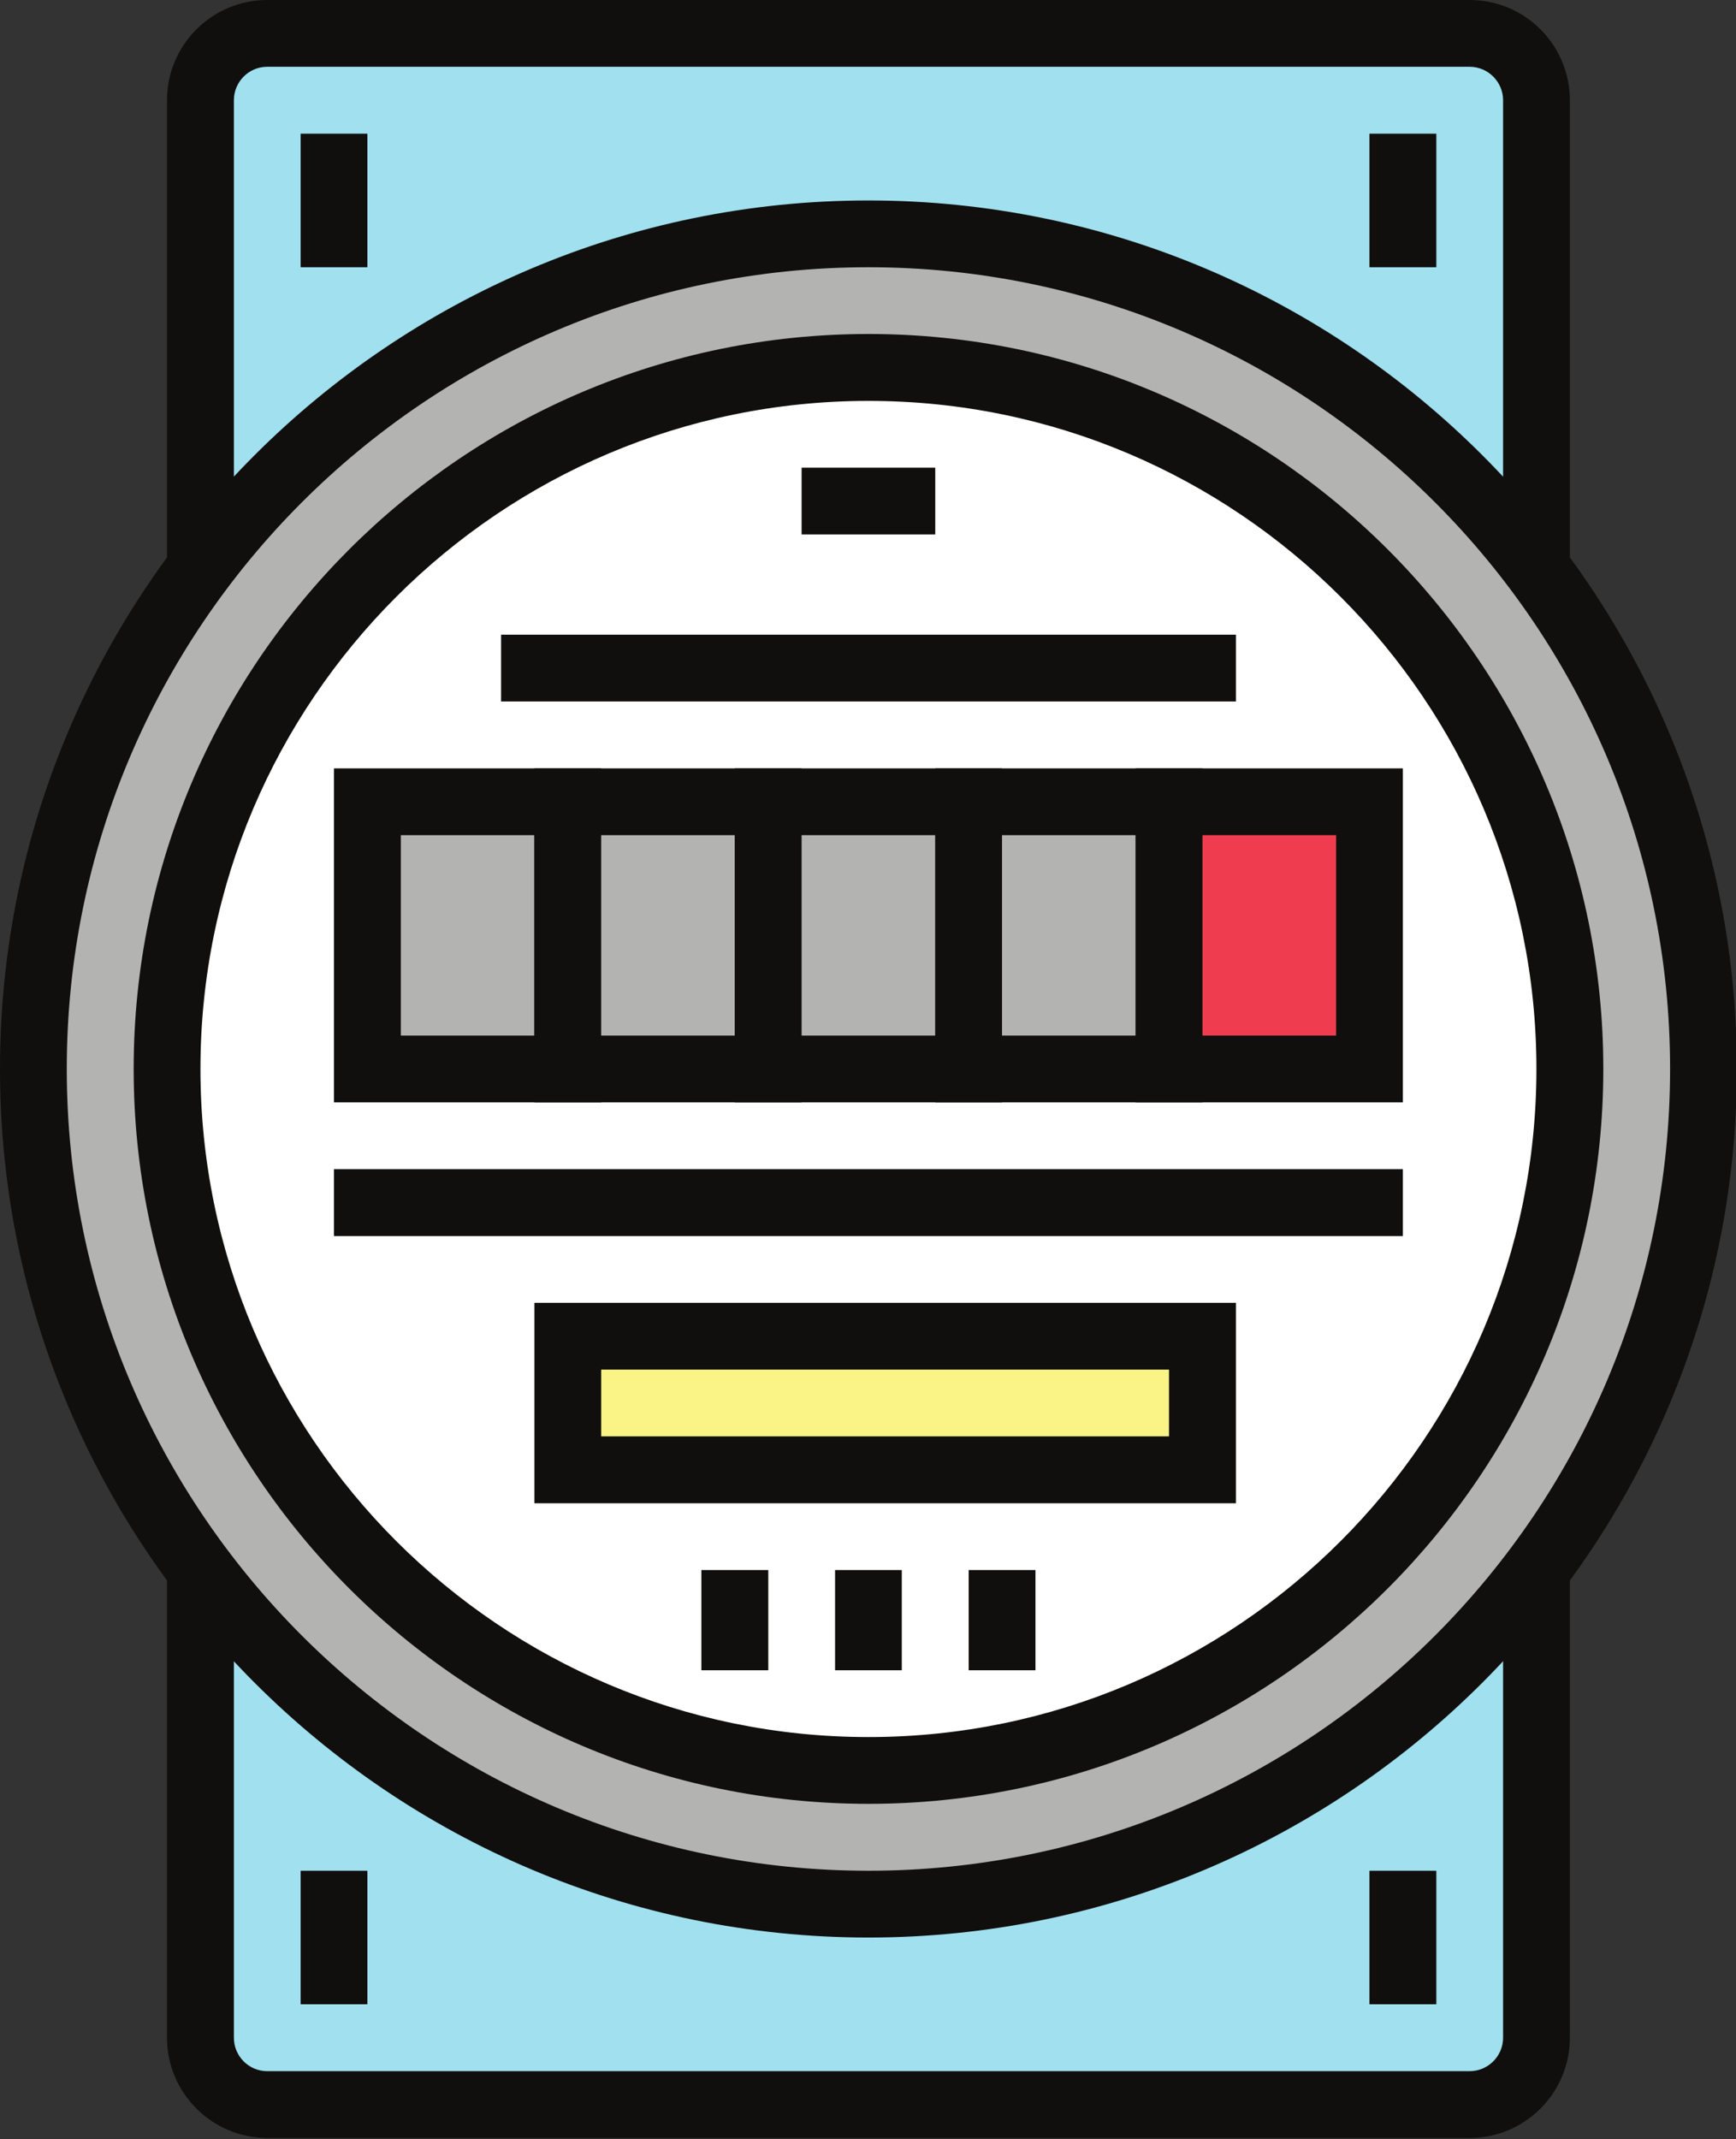
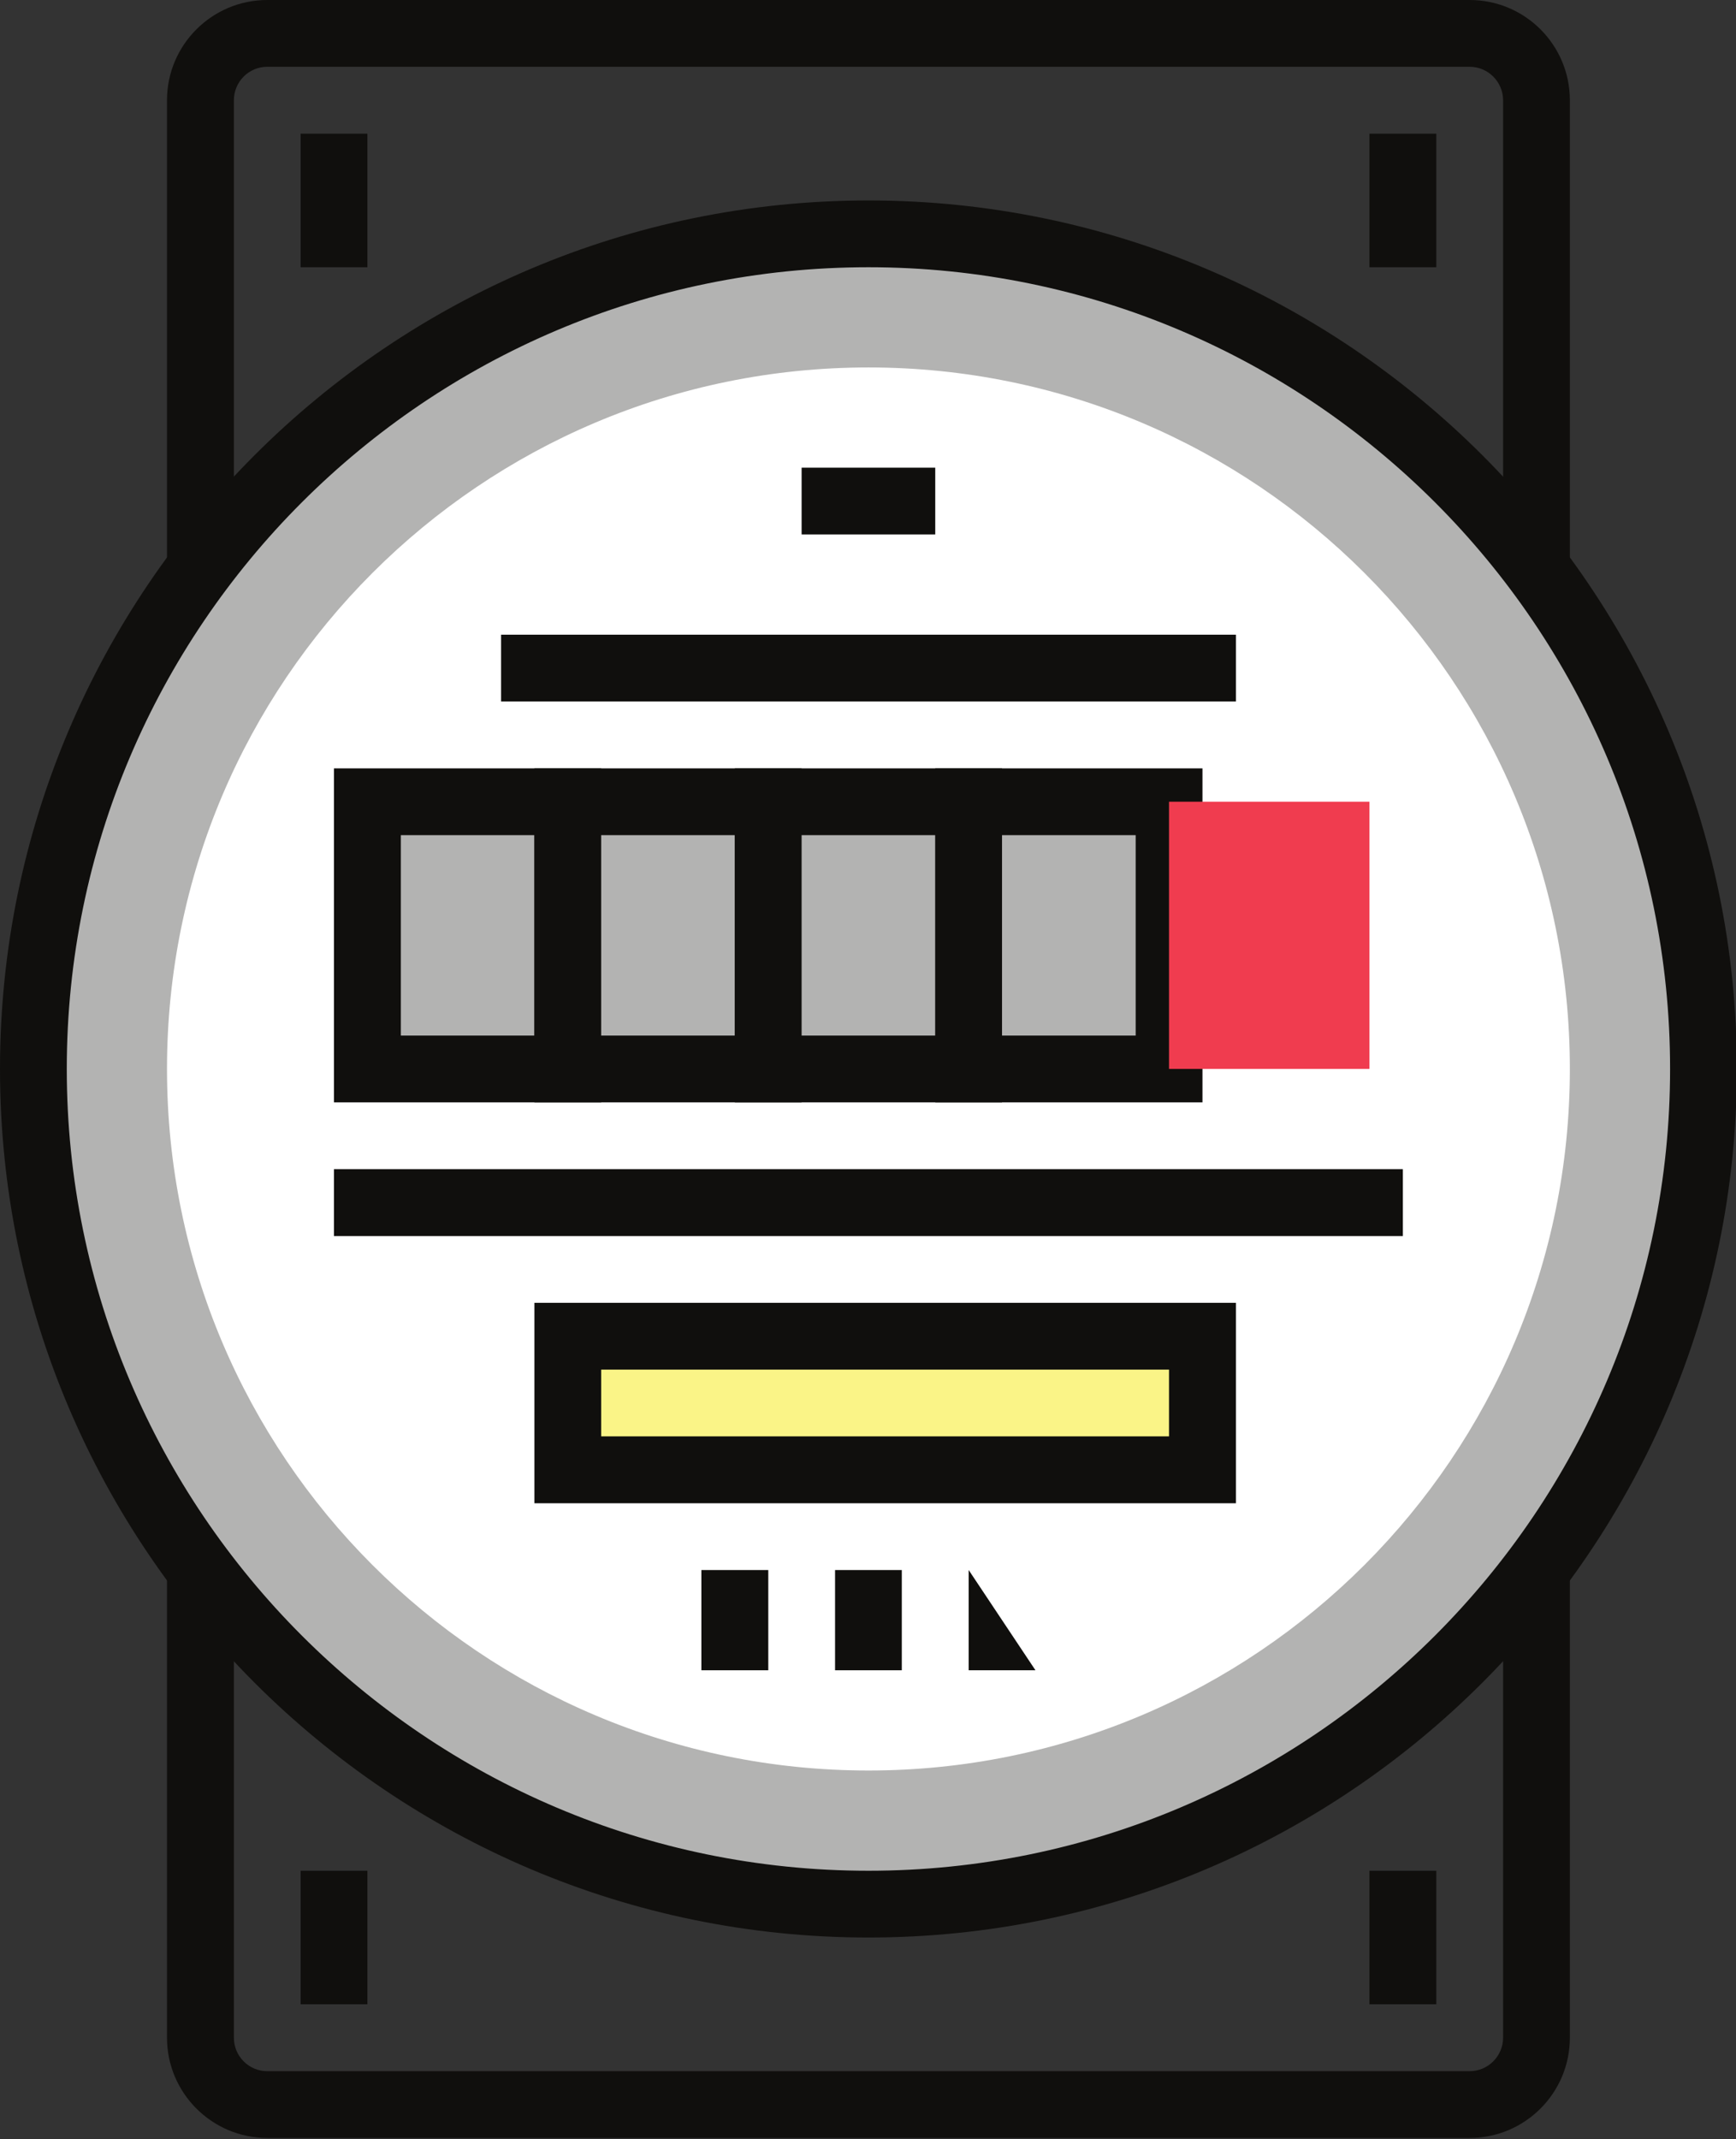
<svg xmlns="http://www.w3.org/2000/svg" height="72.2" preserveAspectRatio="xMidYMid meet" version="1.0" viewBox="0.0 0.0 58.6 72.2" width="58.6" zoomAndPan="magnify">
  <rect x="0.0" y="0.0" width="58.6" height="72.2" fill="#333333" stroke="none" />
  <defs>
    <clipPath id="a">
      <path d="M 5 0 L 53 0 L 53 72.16 L 5 72.16 Z M 5 0" />
    </clipPath>
    <clipPath id="b">
      <path d="M 0 6 L 58.629 6 L 58.629 66 L 0 66 Z M 0 6" />
    </clipPath>
  </defs>
  <g>
    <g id="change1_1">
-       <path d="M 50.766 71.031 L 7.863 71.031 C 7.539 71.031 7.246 70.891 7.043 70.664 C 6.871 70.469 6.766 70.211 6.766 69.934 L 6.766 2.227 C 6.766 1.992 6.84 1.777 6.961 1.598 C 7.16 1.312 7.492 1.129 7.863 1.129 L 50.766 1.129 C 51.07 1.129 51.344 1.25 51.543 1.449 C 51.742 1.648 51.863 1.922 51.863 2.227 L 51.863 69.934 C 51.863 70.207 51.766 70.461 51.598 70.652 C 51.395 70.887 51.098 71.031 50.766 71.031" fill="#a0e0ef" />
-     </g>
+       </g>
    <g clip-path="url(#a)" id="change2_19">
      <path d="M 9.02 2.254 C 8.398 2.254 7.895 2.762 7.895 3.383 L 7.895 68.777 C 7.895 69.398 8.398 69.906 9.02 69.906 L 49.609 69.906 C 50.23 69.906 50.738 69.398 50.738 68.777 L 50.738 3.383 C 50.738 2.762 50.23 2.254 49.609 2.254 Z M 49.609 72.16 L 9.02 72.16 C 7.156 72.16 5.637 70.641 5.637 68.777 L 5.637 3.383 C 5.637 1.516 7.156 0 9.02 0 L 49.609 0 C 51.477 0 52.992 1.516 52.992 3.383 L 52.992 68.777 C 52.992 70.641 51.477 72.16 49.609 72.16" fill="#100f0d" />
    </g>
    <g id="change3_1">
      <path d="M 1.129 36.078 C 1.129 20.512 13.746 7.891 29.316 7.891 C 44.883 7.891 57.504 20.512 57.504 36.078 C 57.504 51.648 44.883 64.266 29.316 64.266 C 13.746 64.266 1.129 51.648 1.129 36.078" fill="#b3b3b2" />
    </g>
    <g clip-path="url(#b)" id="change2_1">
      <path d="M 29.316 9.02 C 14.395 9.02 2.254 21.16 2.254 36.078 C 2.254 51 14.395 63.141 29.316 63.141 C 44.234 63.141 56.375 51 56.375 36.078 C 56.375 21.16 44.234 9.02 29.316 9.02 Z M 29.316 65.395 C 13.152 65.395 0 52.242 0 36.078 C 0 19.914 13.152 6.766 29.316 6.766 C 45.48 6.766 58.629 19.914 58.629 36.078 C 58.629 52.242 45.48 65.395 29.316 65.395" fill="#100f0d" />
    </g>
    <g id="change4_1">
      <path d="M 5.637 36.078 C 5.637 23.004 16.238 12.402 29.316 12.402 C 42.391 12.402 52.992 23.004 52.992 36.078 C 52.992 49.156 42.391 59.758 29.316 59.758 C 16.238 59.758 5.637 49.156 5.637 36.078" fill="#fff" />
    </g>
    <g id="change2_2">
-       <path d="M 29.316 13.531 C 16.883 13.531 6.766 23.645 6.766 36.078 C 6.766 48.516 16.883 58.629 29.316 58.629 C 41.75 58.629 51.863 48.516 51.863 36.078 C 51.863 23.645 41.75 13.531 29.316 13.531 Z M 29.316 60.883 C 15.637 60.883 4.512 49.758 4.512 36.078 C 4.512 22.402 15.637 11.273 29.316 11.273 C 42.992 11.273 54.121 22.402 54.121 36.078 C 54.121 49.758 42.992 60.883 29.316 60.883" fill="#100f0d" />
-     </g>
+       </g>
    <g id="change3_2">
      <path d="M 19.168 36.078 L 12.402 36.078 L 12.402 27.059 L 19.168 27.059 L 19.168 36.078" fill="#b3b3b2" />
    </g>
    <g id="change2_3">
      <path d="M 13.531 34.953 L 18.039 34.953 L 18.039 28.188 L 13.531 28.188 Z M 20.293 37.207 L 11.273 37.207 L 11.273 25.934 L 20.293 25.934 L 20.293 37.207" fill="#100f0d" />
    </g>
    <g id="change3_3">
      <path d="M 25.934 36.078 L 19.168 36.078 L 19.168 27.059 L 25.934 27.059 L 25.934 36.078" fill="#b3b3b2" />
    </g>
    <g id="change2_4">
      <path d="M 20.293 34.953 L 24.805 34.953 L 24.805 28.188 L 20.293 28.188 Z M 27.059 37.207 L 18.039 37.207 L 18.039 25.934 L 27.059 25.934 L 27.059 37.207" fill="#100f0d" />
    </g>
    <g id="change3_4">
      <path d="M 32.699 36.078 L 25.934 36.078 L 25.934 27.059 L 32.699 27.059 L 32.699 36.078" fill="#b3b3b2" />
    </g>
    <g id="change2_5">
      <path d="M 27.059 34.953 L 31.57 34.953 L 31.57 28.188 L 27.059 28.188 Z M 33.824 37.207 L 24.805 37.207 L 24.805 25.934 L 33.824 25.934 L 33.824 37.207" fill="#100f0d" />
    </g>
    <g id="change3_5">
      <path d="M 39.461 36.078 L 32.699 36.078 L 32.699 27.059 L 39.461 27.059 L 39.461 36.078" fill="#b3b3b2" />
    </g>
    <g id="change2_6">
      <path d="M 33.824 34.953 L 38.336 34.953 L 38.336 28.188 L 33.824 28.188 Z M 40.59 37.207 L 31.57 37.207 L 31.57 25.934 L 40.59 25.934 L 40.59 37.207" fill="#100f0d" />
    </g>
    <g id="change5_1">
      <path d="M 46.227 36.078 L 39.461 36.078 L 39.461 27.059 L 46.227 27.059 L 46.227 36.078" fill="#f03c4f" />
    </g>
    <g id="change2_7">
-       <path d="M 40.59 34.953 L 45.102 34.953 L 45.102 28.188 L 40.59 28.188 Z M 47.355 37.207 L 38.336 37.207 L 38.336 25.934 L 47.355 25.934 L 47.355 37.207" fill="#100f0d" />
-     </g>
+       </g>
    <g id="change2_8">
      <path d="M 47.355 41.719 L 11.273 41.719 L 11.273 39.461 L 47.355 39.461 L 47.355 41.719" fill="#100f0d" />
    </g>
    <g id="change2_9">
      <path d="M 41.719 23.676 L 16.914 23.676 L 16.914 21.422 L 41.719 21.422 L 41.719 23.676" fill="#100f0d" />
    </g>
    <g id="change2_10">
      <path d="M 31.57 18.039 L 27.059 18.039 L 27.059 15.785 L 31.57 15.785 L 31.57 18.039" fill="#100f0d" />
    </g>
    <g id="change6_1">
      <path d="M 40.59 49.609 L 19.168 49.609 L 19.168 45.098 L 40.59 45.098 L 40.59 49.609" fill="#faf487" />
    </g>
    <g id="change2_11">
      <path d="M 20.293 48.48 L 39.461 48.48 L 39.461 46.227 L 20.293 46.227 Z M 41.719 50.738 L 18.039 50.738 L 18.039 43.973 L 41.719 43.973 L 41.719 50.738" fill="#100f0d" />
    </g>
    <g id="change2_12">
      <path d="M 25.934 56.375 L 23.676 56.375 L 23.676 52.992 L 25.934 52.992 L 25.934 56.375" fill="#100f0d" />
    </g>
    <g id="change2_13">
      <path d="M 30.441 56.375 L 28.188 56.375 L 28.188 52.992 L 30.441 52.992 L 30.441 56.375" fill="#100f0d" />
    </g>
    <g id="change2_14">
-       <path d="M 34.953 56.375 L 32.699 56.375 L 32.699 52.992 L 34.953 52.992 L 34.953 56.375" fill="#100f0d" />
+       <path d="M 34.953 56.375 L 32.699 56.375 L 32.699 52.992 L 34.953 56.375" fill="#100f0d" />
    </g>
    <g id="change2_15">
      <path d="M 12.402 67.648 L 10.148 67.648 L 10.148 63.141 L 12.402 63.141 L 12.402 67.648" fill="#100f0d" />
    </g>
    <g id="change2_16">
      <path d="M 48.484 67.648 L 46.227 67.648 L 46.227 63.141 L 48.484 63.141 L 48.484 67.648" fill="#100f0d" />
    </g>
    <g id="change2_17">
      <path d="M 12.402 9.02 L 10.148 9.02 L 10.148 4.512 L 12.402 4.512 L 12.402 9.02" fill="#100f0d" />
    </g>
    <g id="change2_18">
      <path d="M 48.484 9.02 L 46.227 9.02 L 46.227 4.512 L 48.484 4.512 L 48.484 9.02" fill="#100f0d" />
    </g>
  </g>
</svg>